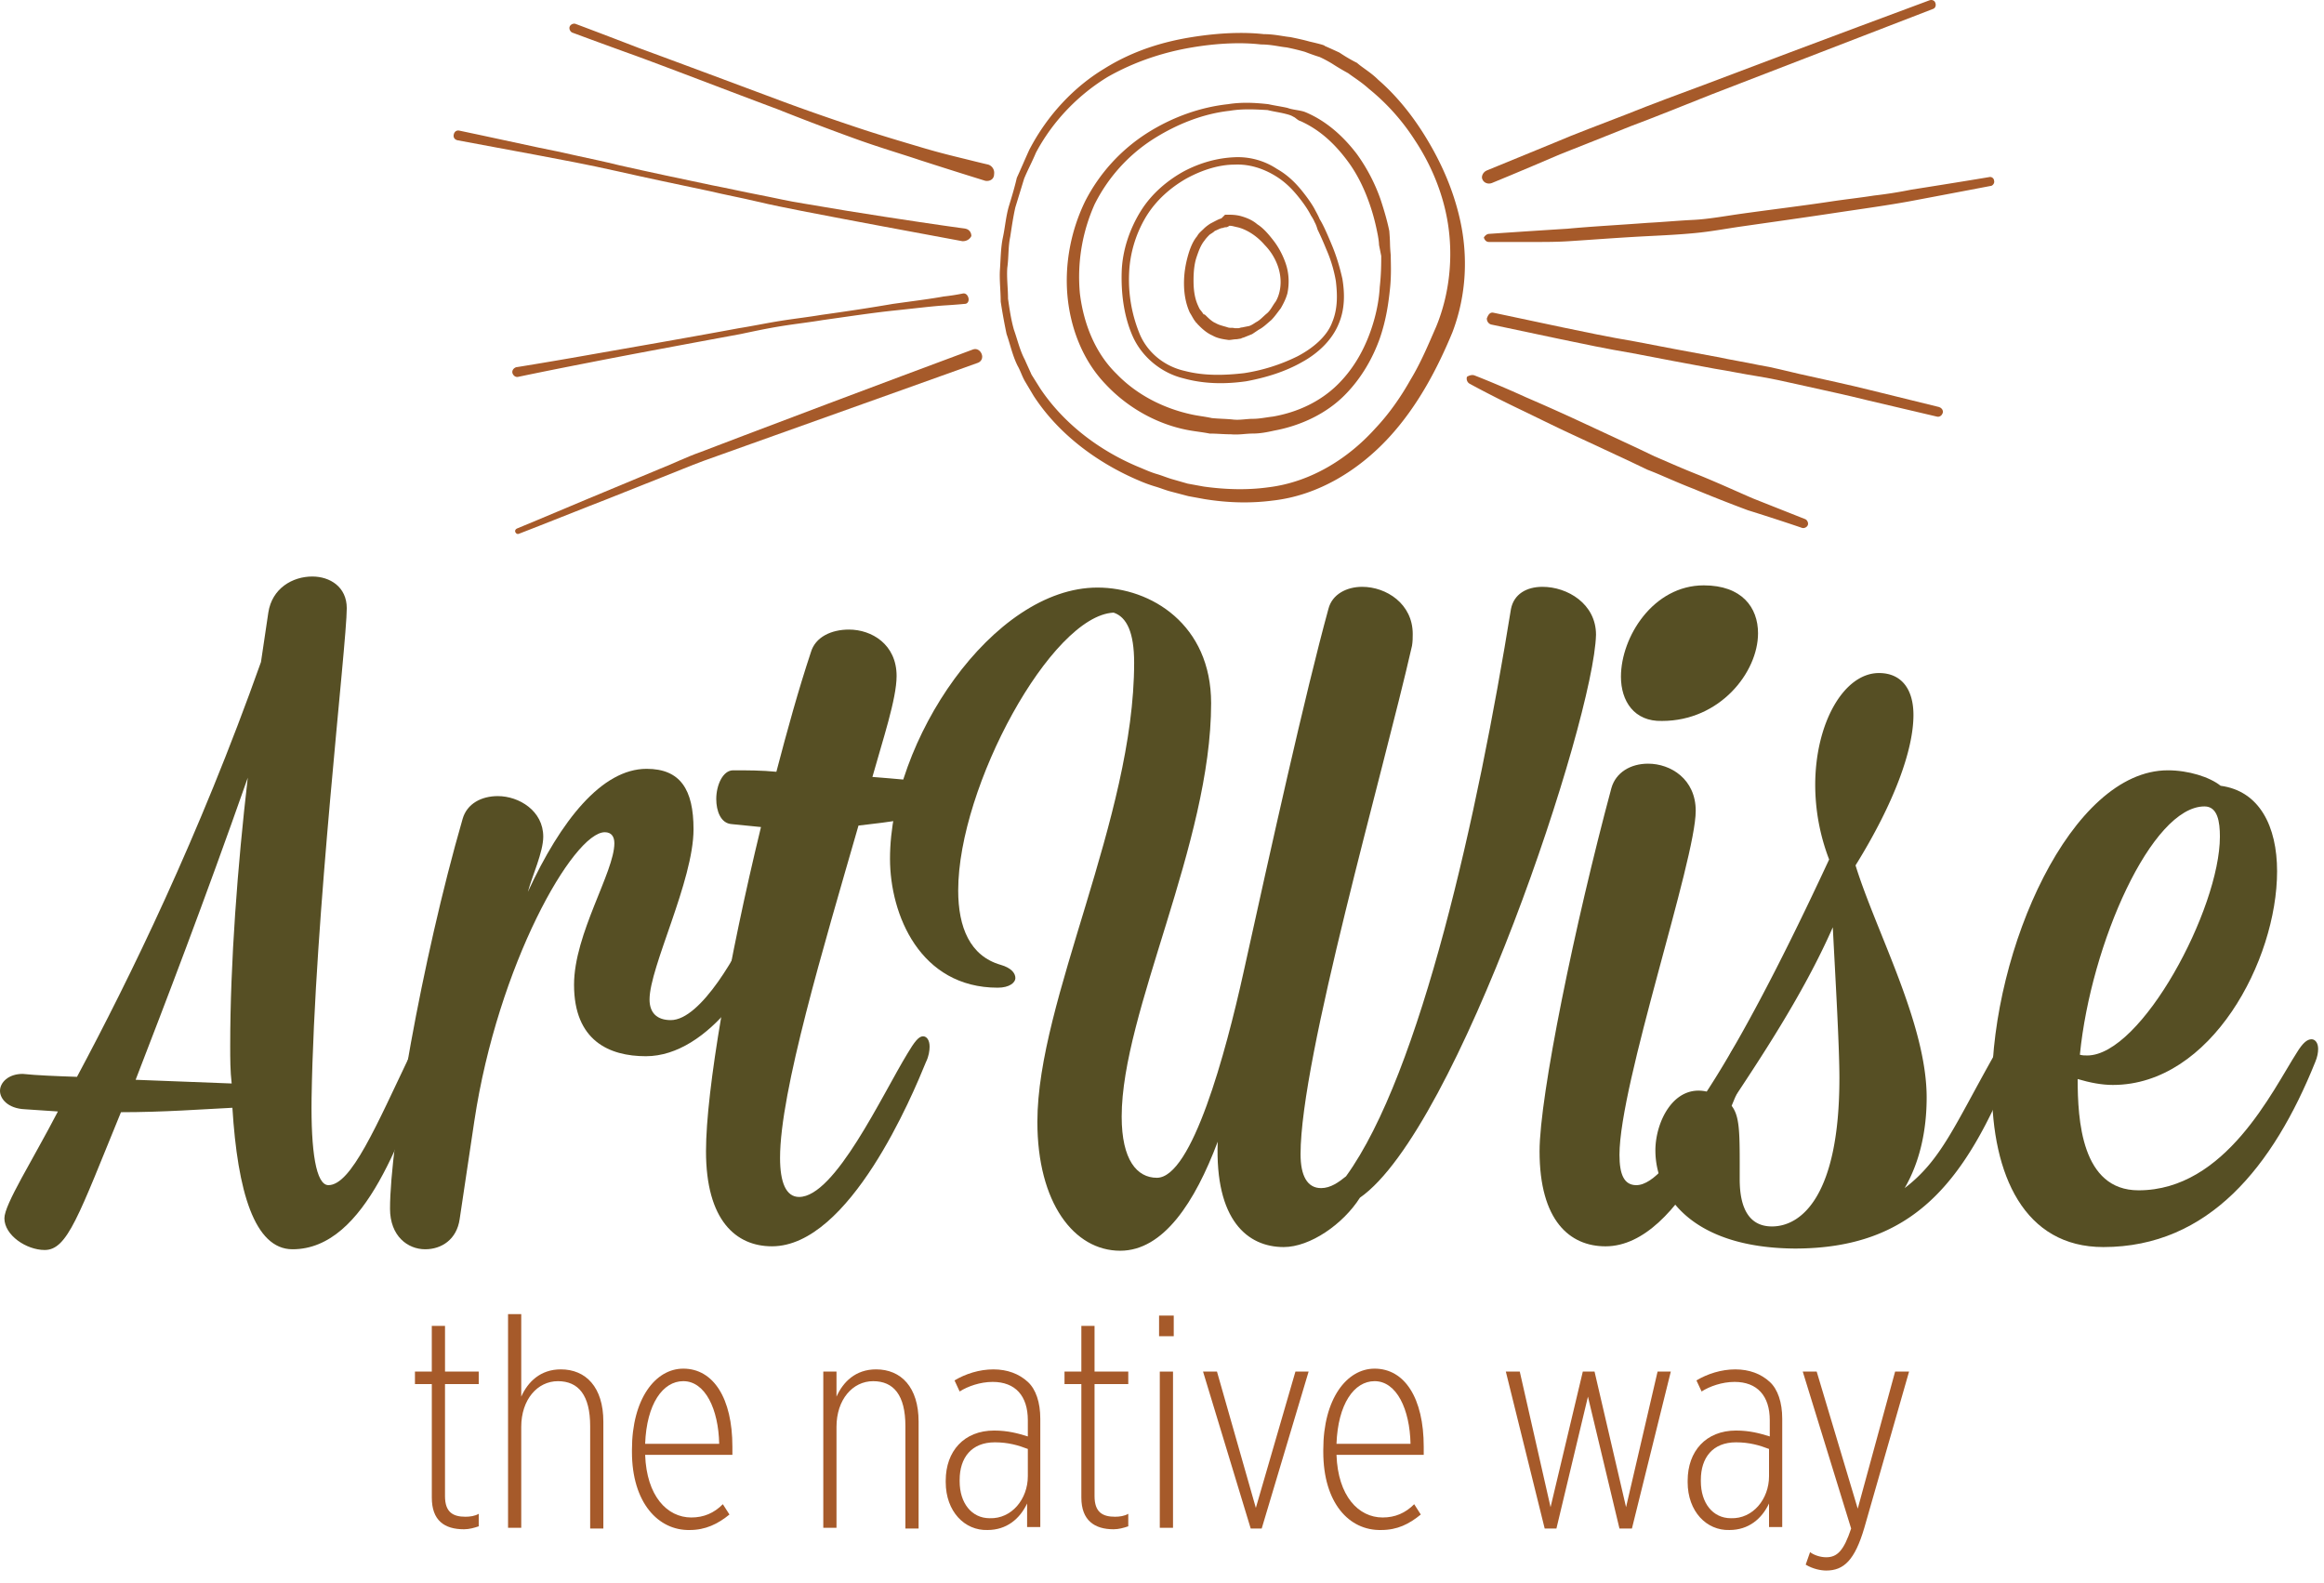
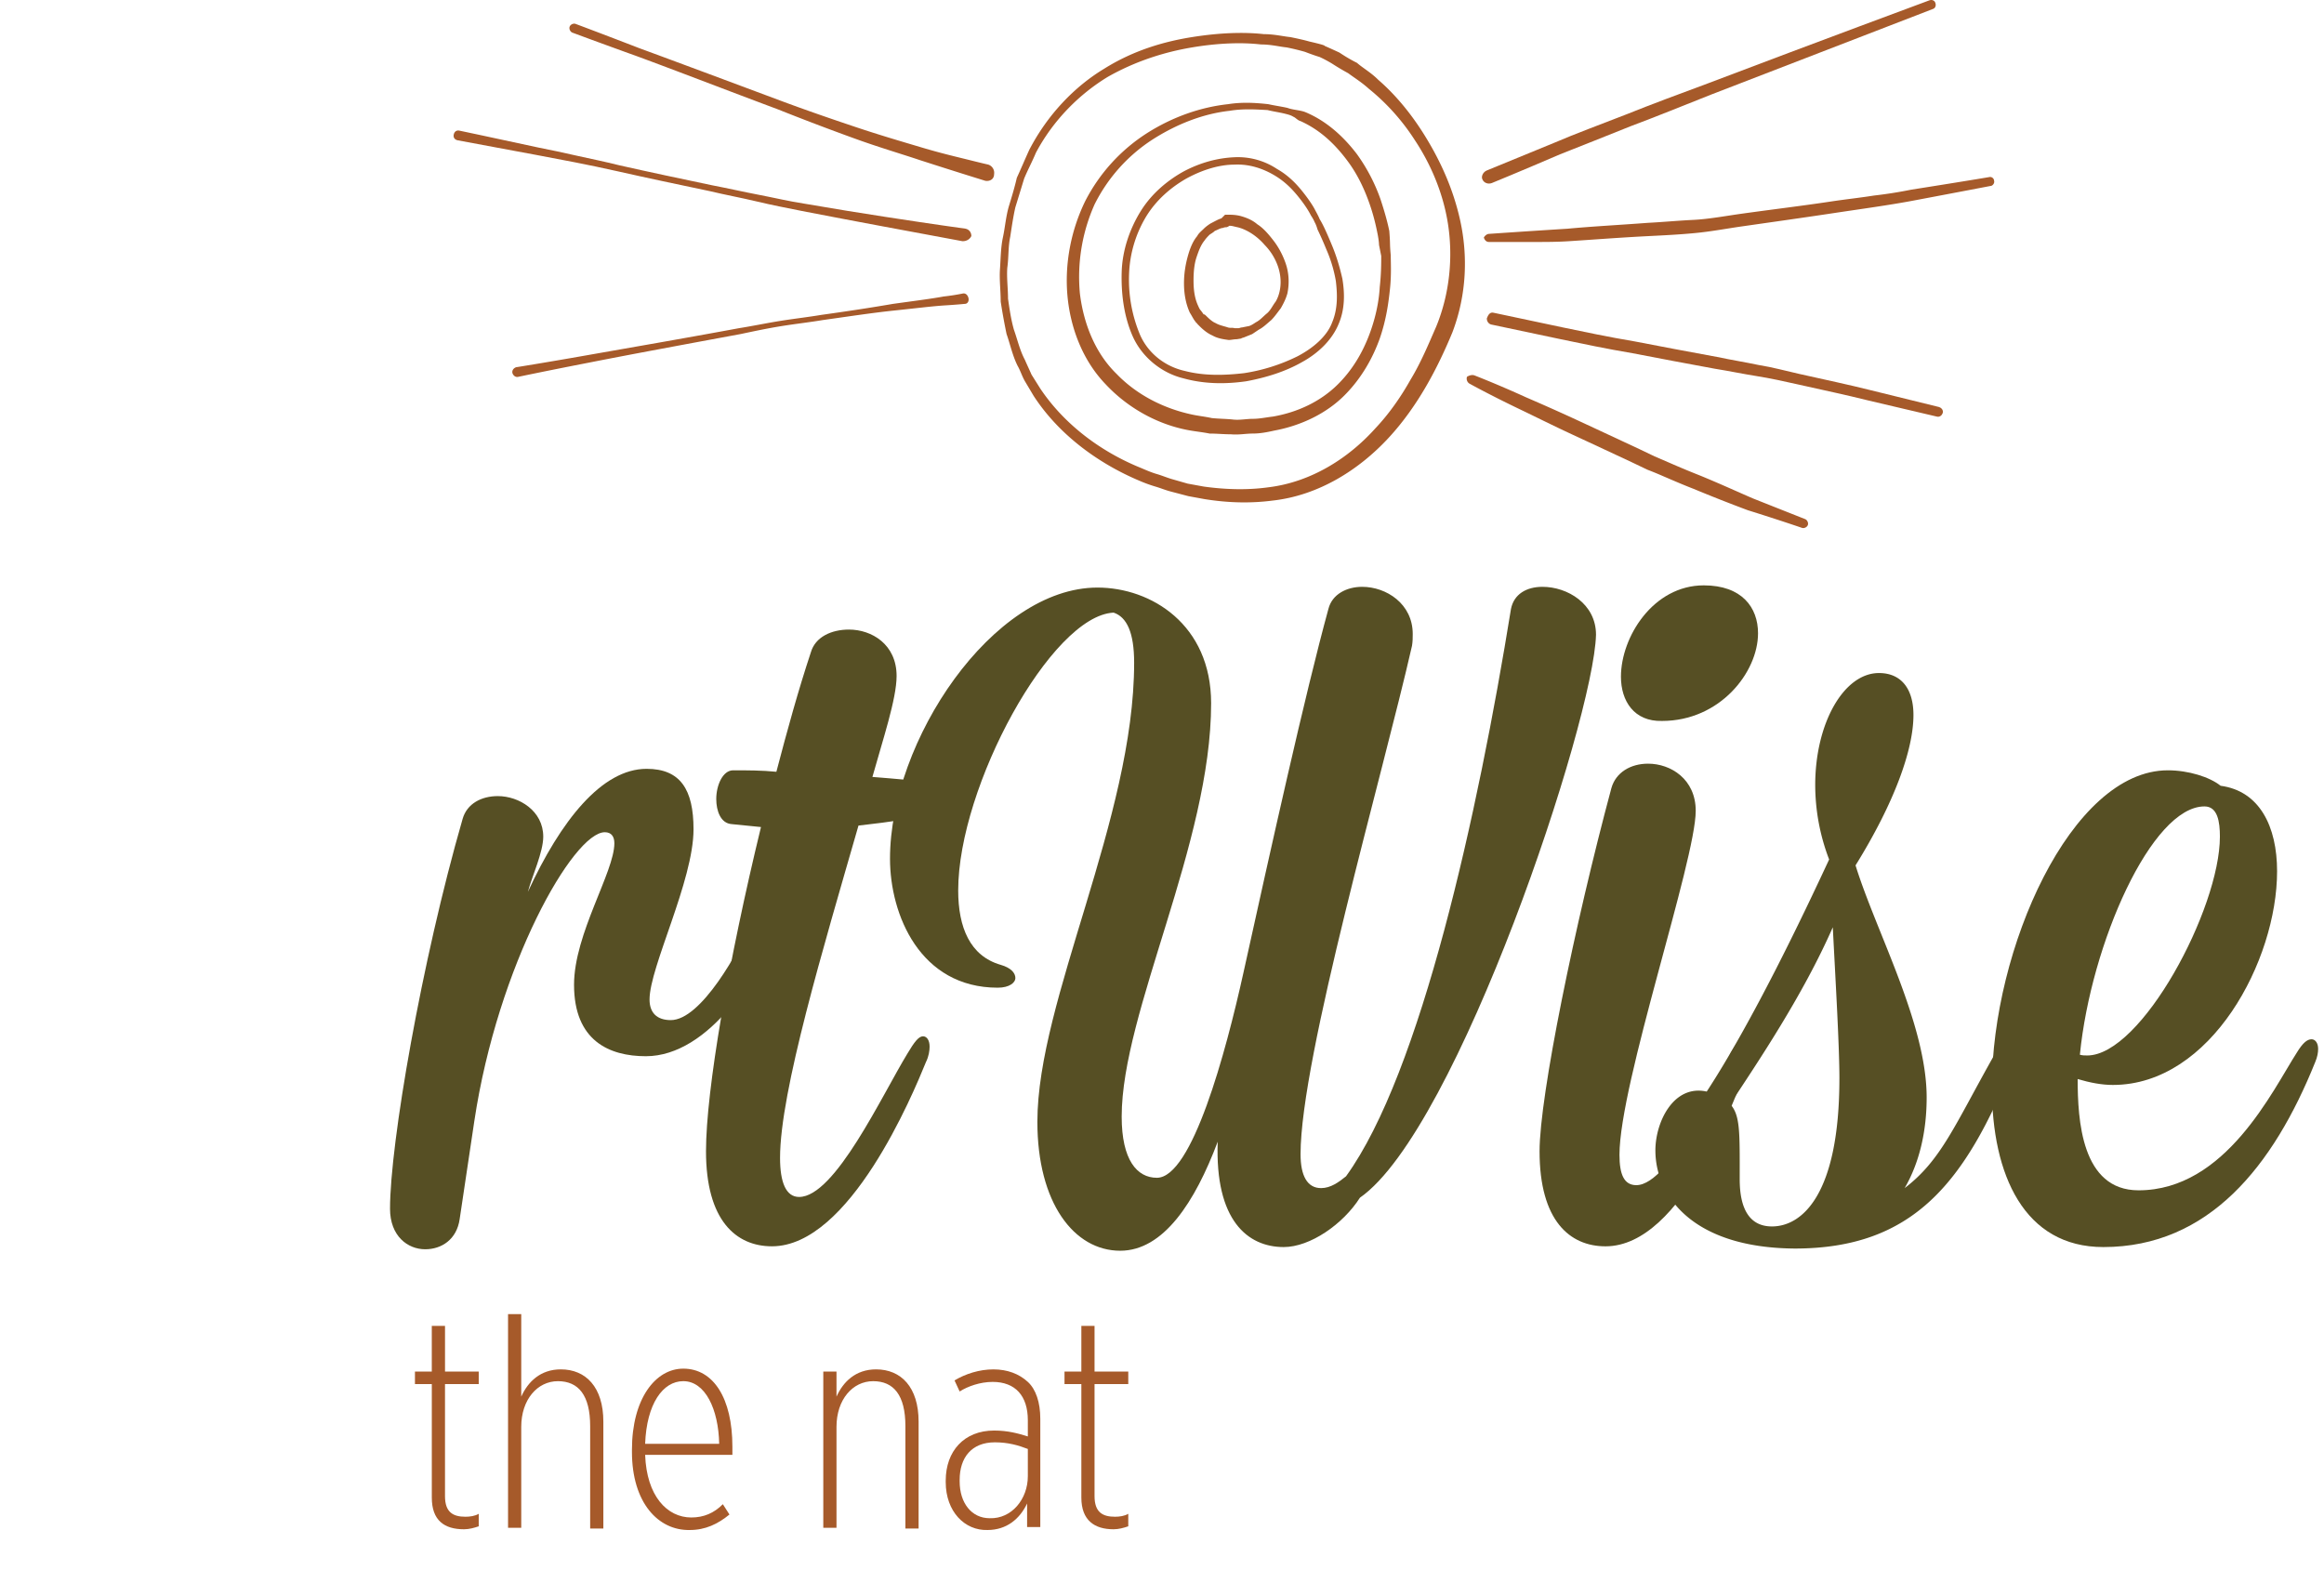
<svg xmlns="http://www.w3.org/2000/svg" width="160" height="109" viewBox="0 0 160 109">
  <defs>
    <clipPath id="mj4la">
-       <path d="M0 108.132h159.596V0H0z" />
-     </clipPath>
+       </clipPath>
  </defs>
  <g>
    <g>
      <g>
        <g>
-           <path fill="#564f24" d="M5.3 74.142c3.634-6.798 8.378-16.489 12.668-28.563l.505-3.4c.253-1.674 1.666-2.485 3.029-2.485 1.21 0 2.372.71 2.372 2.182 0 2.485-2.221 21.155-2.423 33.737-.05 3.653.303 5.986 1.161 5.986 1.565 0 3.28-4.058 5.703-9.132.404-.76.808-1.166 1.161-1.166.253 0 .404.203.404.66 0 .253-.05.71-.252 1.166-1.918 4.719-4.34 12.887-9.49 12.887-2.624 0-3.785-4.009-4.138-9.742-2.07.102-4.744.305-7.672.305-2.927 7.154-3.684 9.487-5.25 9.487-1.261 0-2.775-1.015-2.775-2.182 0-.963 1.918-3.956 3.684-7.356l-2.27-.152C.554 76.324 0 75.664 0 75.106s.555-1.167 1.565-1.167c.959.102 2.271.152 3.735.203m10.549-2.13c0-5.734.504-12.38 1.21-18.468-3.027 8.625-5.703 15.576-7.721 20.801l6.612.254c-.101-.863-.101-1.726-.101-2.588" />
-         </g>
+           </g>
        <g>
          <path fill="#564f24" d="M31.647 83.934c-.202 1.42-1.262 2.08-2.373 2.08-1.21 0-2.422-.913-2.422-2.79 0-4.465 2.17-17.047 4.997-26.839.302-1.065 1.312-1.572 2.422-1.572 1.464 0 3.13 1.015 3.13 2.79 0 1.065-.757 2.689-1.06 3.805 2.271-4.921 5.097-8.473 8.176-8.473 2.322 0 3.23 1.422 3.23 4.161 0 3.551-3.028 9.487-3.028 11.72 0 .913.505 1.42 1.464 1.42 2.07 0 4.694-4.667 5.754-7.154.404-.963.807-1.522 1.211-1.522.707 0 .455 1.32.303 1.776-.959 3.653-4.643 9.386-8.984 9.386-2.524 0-4.946-1.065-4.946-4.922 0-3.5 2.776-7.762 2.776-9.74 0-.457-.202-.76-.657-.76-2.17 0-7.369 9.131-8.984 19.886z" />
        </g>
        <g>
          <path fill="#564f24" d="M53.451 53.138c.757-2.891 1.514-5.631 2.372-8.218.303-1.066 1.414-1.573 2.625-1.573 1.565 0 3.28 1.015 3.28 3.196 0 1.573-.958 4.414-1.665 6.95 3.13.254 6.006.457 6.006 1.32 0 .913-2.372 1.522-6.965 2.029-2.423 8.421-5.4 18.314-5.4 22.88 0 1.675.403 2.69 1.312 2.69 2.473 0 5.703-7.002 7.47-9.893.454-.761.757-1.168 1.06-1.168.252 0 .454.254.454.711 0 .254-.05.66-.252 1.065-.909 2.233-5.25 12.683-10.6 12.683-2.473 0-4.542-1.775-4.542-6.544 0-4.21 1.564-13.19 3.785-22.323l-2.019-.202c-.757-.051-1.06-.914-1.06-1.725 0-.964.455-1.979 1.161-1.979.96 0 1.969 0 2.978.101" />
        </g>
        <g>
          <path fill="#564f24" d="M93.628 82.462c-1.161 1.827-3.432 3.4-5.249 3.4-2.474 0-4.745-1.827-4.543-7.255-1.565 4.16-3.735 7.508-6.713 7.508-3.18 0-5.703-3.297-5.703-8.878 0-8.371 6.662-20.902 6.662-31.607 0-2.08-.505-3.146-1.413-3.45-4.29.203-10.7 11.973-10.7 19.127 0 2.536.807 4.515 2.927 5.124.706.203 1.01.558 1.01.913 0 .304-.404.66-1.212.66-5.35 0-7.42-5.023-7.42-8.879 0-8.117 7.067-18.67 14.284-18.67 3.685 0 7.824 2.537 7.824 7.965 0 9.64-6.158 21.258-6.158 28.462 0 2.993 1.06 4.21 2.423 4.21 2.423 0 4.744-8.624 5.956-14.103 1.917-8.676 4.24-19.178 5.854-25.063.253-1.014 1.262-1.522 2.323-1.522 1.665 0 3.482 1.167 3.482 3.247 0 .254 0 .508-.05.812-2.02 8.878-7.673 28.36-7.673 35.006 0 1.471.455 2.334 1.414 2.334.656 0 1.212-.406 1.716-.812 5.148-7.103 9.085-25.012 11.357-39.065.201-1.014 1.06-1.522 2.17-1.522 1.716 0 3.684 1.167 3.684 3.298-.151 5.885-9.539 34.093-16.252 38.76" />
        </g>
        <g>
          <path fill="#564f24" d="M111.496 79.52c0 1.319.302 2.08 1.16 2.08 2.373 0 5.856-7.712 6.512-9.132.403-.71.757-1.065 1.06-1.065.252 0 .454.253.454.66 0 .303-.051.659-.252 1.064-.909 2.233-4.543 12.684-9.894 12.684-2.472 0-4.542-1.776-4.542-6.545 0-3.805 2.423-15.625 4.947-25.011.302-1.066 1.312-1.675 2.523-1.675 1.565 0 3.281 1.066 3.281 3.247 0 3.4-5.25 18.772-5.25 23.693m.102-32.926c0-2.74 2.22-6.291 5.703-6.291 2.625 0 3.735 1.522 3.735 3.298 0 2.688-2.624 6.037-6.612 6.037-1.918.05-2.826-1.37-2.826-3.044" />
        </g>
        <g>
          <path fill="#564f24" d="M113.968 79.216c0-1.98 1.262-4.567 3.534-4.06 3.18-4.87 6.611-12.074 8.428-15.98a14.362 14.362 0 0 1-.958-5.124c0-4.262 1.968-7.712 4.39-7.712 1.515 0 2.373 1.066 2.373 2.892 0 2.384-1.313 6.038-3.987 10.35 1.412 4.566 4.896 10.908 4.896 15.981 0 2.232-.455 4.414-1.515 6.24 2.524-1.927 3.433-4.312 6.209-9.234.403-.71.757-1.014 1.059-1.014.252 0 .404.253.404.71 0 .254-.05.558-.202.964-3.28 8.169-6.864 12.735-15.04 12.735-7.118-.052-9.59-3.704-9.59-6.748m5.147-3.197c.707.761.657 1.979.657 5.175 0 2.08.706 3.248 2.22 3.248 2.07 0 4.644-2.182 4.644-10.198 0-2.182-.253-6.494-.455-10.4-2.069 4.717-5.198 9.334-7.066 12.175" />
        </g>
        <g>
          <path fill="#564f24" d="M156.77 59.987c0 6.14-4.543 14.713-11.306 14.713-.757 0-1.565-.152-2.423-.406 0 2.79.252 7.661 4.19 7.661 6.006 0 9.236-6.9 10.902-9.487.403-.66.706-.913 1.01-.913.252 0 .453.253.453.66 0 .253-.05.557-.201.912-2.878 7.154-7.319 12.735-14.587 12.735-5.452 0-7.672-4.972-7.672-11.01 0-9.487 5.45-21.815 12.113-21.815 1.413 0 2.877.457 3.634 1.065 2.675.356 3.887 2.79 3.887 5.885m-13.073 12.684c3.735 0 9.136-10.096 9.136-15.068 0-1.015-.152-2.08-1.06-2.08-3.634 0-7.823 9.436-8.58 17.097.201.05.303.05.504.05" />
        </g>
        <g>
          <path fill="#a65a2a" d="M84.34 14.784h.253c.151 0 .505 0 .859.101.352.102.757.254 1.11.558.404.254.757.66 1.11 1.116.353.457.656 1.015.858 1.624.202.609.252 1.319.1 2.03-.1.354-.251.659-.453 1.014-.202.254-.404.558-.656.812-.303.253-.555.507-.859.66l-.453.304-.505.203c-.101.05-.202.05-.252.101l-.304.05c-.201 0-.404.052-.555.052-.353-.051-.757-.102-1.11-.305-.354-.152-.656-.406-.909-.66l-.1-.1c-.102-.102-.05-.102-.102-.102l-.151-.203c-.101-.153-.202-.355-.303-.508-.303-.66-.404-1.37-.404-2.029 0-.66.101-1.268.253-1.826.151-.558.353-1.066.656-1.42.1-.204.303-.356.454-.508.151-.152.303-.254.454-.355.303-.153.555-.305.757-.356zm-.15.913c-.152 0-.304.101-.556.203-.1.101-.201.152-.353.254-.1.101-.253.253-.353.405-.252.305-.404.71-.556 1.167-.151.457-.201 1.015-.201 1.573s.05 1.167.302 1.725c.05.101.101.254.203.355l.15.203s.051.102.051.05l.1.052c.203.202.456.456.708.558.252.152.555.203.858.304.151.05.302 0 .454.05h.252c.101 0 .152-.05.253-.05l.504-.101c.152-.051.303-.153.455-.254.302-.152.505-.406.757-.609.253-.203.403-.558.605-.812.152-.253.253-.558.303-.862.102-.609 0-1.218-.202-1.725a3.962 3.962 0 0 0-.858-1.32c-.656-.76-1.413-1.115-1.867-1.217-.252-.05-.354-.101-.555-.101-.152.101-.202.101-.253.101 0 0-.1 0-.201.051z" />
        </g>
        <g>
          <path fill="#a65a2a" d="M90.854 15.088s.1.152.252.457c.152.304.353.76.606 1.37.252.608.504 1.37.707 2.282.151.914.201 2.03-.253 3.095-.454 1.116-1.413 2.03-2.523 2.638-1.161.66-2.474 1.066-3.837 1.32-1.413.202-2.876.202-4.34-.204-1.464-.355-2.826-1.42-3.483-2.891-.605-1.37-.807-2.943-.757-4.465.05-1.471.556-2.943 1.313-4.16.757-1.218 1.867-2.131 2.977-2.74 1.161-.609 2.322-.913 3.483-.964a4.87 4.87 0 0 1 2.927.812c.808.457 1.363 1.065 1.767 1.573.404.507.707.964.858 1.268.253.457.303.609.303.609m-.349.203s-.05-.152-.252-.457c-.152-.304-.405-.71-.809-1.217-.403-.508-.908-1.066-1.665-1.522-.758-.457-1.717-.812-2.777-.761-1.06 0-2.222.355-3.333.964-1.06.608-2.07 1.47-2.777 2.638a8.215 8.215 0 0 0-1.16 3.957 9.818 9.818 0 0 0 .756 4.16c.556 1.268 1.717 2.182 3.08 2.486 1.364.355 2.777.304 4.09.152a12.532 12.532 0 0 0 3.686-1.167c1.06-.558 2.02-1.37 2.373-2.333.404-.964.354-1.979.252-2.841a9.324 9.324 0 0 0-.656-2.182 23.601 23.601 0 0 0-.606-1.37c-.101-.355-.202-.507-.202-.507" />
        </g>
        <g>
          <path fill="#a65a2a" d="M95.699 16.813s0 .253.05.76c0 .508.05 1.32-.05 2.284-.101.964-.252 2.13-.707 3.45-.454 1.268-1.211 2.689-2.422 3.906-1.212 1.218-2.928 2.08-4.846 2.435-.454.102-.959.203-1.464.203-.504 0-.96.102-1.514.051-.505 0-.96-.05-1.464-.05-.505-.102-1.06-.153-1.564-.254-2.07-.406-4.089-1.522-5.603-3.146-1.564-1.623-2.422-3.856-2.624-6.088-.202-2.232.252-4.515 1.211-6.494a12.098 12.098 0 0 1 4.29-4.718c1.766-1.116 3.685-1.776 5.552-1.979.96-.152 1.868-.101 2.776 0 .455.102.858.153 1.313.254.403.152.908.152 1.261.304 1.565.66 2.726 1.827 3.534 2.892a12.25 12.25 0 0 1 1.615 3.095c.303.913.504 1.674.605 2.182.05.608.05.913.05.913m-.756.05s0-.253-.101-.76c-.101-.508-.253-1.218-.555-2.08-.303-.863-.757-1.928-1.515-2.943-.757-1.015-1.766-2.08-3.23-2.74-.202-.05-.353-.253-.505-.304-.151-.102-.353-.152-.555-.203-.404-.102-.807-.152-1.211-.254-.858-.05-1.717-.101-2.625.051-1.817.203-3.634.913-5.3 1.979a11.346 11.346 0 0 0-3.987 4.464 12.251 12.251 0 0 0-1.01 6.139c.253 2.08 1.06 4.11 2.524 5.53 1.414 1.471 3.281 2.384 5.148 2.79.455.102.96.152 1.414.254.505.05 1.01.05 1.464.101.454.051.908-.05 1.362-.05.455 0 .909-.102 1.363-.153 1.767-.304 3.28-1.065 4.391-2.13 1.11-1.066 1.817-2.334 2.272-3.552.454-1.217.656-2.333.706-3.247.101-.913.101-1.623.101-2.13l-.151-.761" />
        </g>
        <g>
          <path fill="#a65a2a" d="M107.055 9.81c1.414-.609 3.079-1.218 4.896-1.928 1.767-.71 3.685-1.42 5.603-2.13 7.62-2.893 15.293-5.734 15.293-5.734.151-.05.354 0 .403.203.051.152 0 .355-.2.406l-15.244 5.885c-1.918.761-3.785 1.522-5.552 2.182-1.766.71-3.432 1.37-4.845 1.928-2.827 1.217-4.695 1.978-4.695 1.978-.252.102-.554 0-.656-.253-.1-.203.051-.508.303-.61 0 0 1.867-.76 4.694-1.927z" />
        </g>
        <g>
          <path fill="#a65a2a" d="M102.511 16.103s2.17-.153 5.4-.355c1.615-.153 3.534-.254 5.553-.406 1.01-.051 2.07-.153 3.129-.203 1.009-.051 2.12-.254 3.18-.406 2.17-.305 4.29-.558 6.309-.863 1.01-.152 1.968-.253 2.927-.405a30.68 30.68 0 0 0 2.575-.406c3.23-.508 5.35-.863 5.35-.863a.275.275 0 0 1 .353.254c.05.152-.1.355-.253.355 0 0-2.12.406-5.35 1.015-1.615.304-3.483.558-5.502.862-2.018.305-4.188.609-6.309.913-1.06.153-2.12.355-3.23.457-1.06.101-2.12.152-3.129.203-2.019.101-3.937.254-5.552.355-.807.05-1.565.05-2.221.05h-3.23c-.202 0-.303-.151-.353-.304.05-.101.202-.253.353-.253" />
        </g>
        <g>
          <path fill="#a65a2a" d="M102.813 21.53l4.795 1.016c1.464.304 3.13.659 4.947.963 1.817.356 3.735.71 5.653 1.066.959.203 1.918.355 2.877.558.96.152 1.867.406 2.776.609 1.817.406 3.483.76 4.896 1.116 2.877.71 4.744 1.167 4.744 1.167.152.05.303.203.252.406-.05.152-.201.304-.403.253 0 0-1.918-.456-4.744-1.116-1.414-.355-3.08-.71-4.897-1.116-.908-.203-1.817-.406-2.776-.558-.959-.152-1.917-.355-2.877-.507-1.918-.356-3.835-.71-5.653-1.066-1.817-.304-3.482-.66-4.946-.964l-4.795-1.014c-.202-.051-.302-.254-.302-.406.1-.305.252-.457.453-.406" />
        </g>
        <g>
          <path fill="#a65a2a" d="M101.5 25.843s1.464.558 3.584 1.522c1.06.457 2.322 1.015 3.634 1.624 1.312.609 2.726 1.268 4.139 1.928l1.06.507 1.06.457a61.1 61.1 0 0 0 2.07.862c1.362.558 2.573 1.116 3.633 1.573 2.17.862 3.584 1.42 3.584 1.42.15.051.252.254.202.406-.051.152-.253.254-.404.203 0 0-1.464-.507-3.735-1.217a109.46 109.46 0 0 1-3.735-1.472c-.656-.253-1.363-.558-2.07-.862a25.267 25.267 0 0 0-1.11-.457l-1.06-.507c-1.413-.66-2.827-1.32-4.139-1.928-1.312-.609-2.523-1.218-3.583-1.725-2.12-1.015-3.483-1.776-3.483-1.776a.41.41 0 0 1-.151-.456c.151-.102.353-.152.505-.102" />
        </g>
        <g>
          <path fill="#a65a2a" d="M67.834 12.448s-1.817-.558-4.492-1.42c-1.363-.457-2.928-.914-4.593-1.523a174.98 174.98 0 0 1-5.199-1.978c-3.533-1.32-7.066-2.689-9.69-3.653-2.676-.964-4.442-1.623-4.442-1.623-.152-.051-.253-.254-.202-.406.05-.153.252-.254.403-.203 0 0 1.767.66 4.392 1.674 2.624.964 6.157 2.283 9.69 3.602 1.767.66 3.534 1.268 5.2 1.826 1.665.559 3.23 1.015 4.592 1.421 1.363.406 2.473.66 3.281.862.808.203 1.262.305 1.262.305a.594.594 0 0 1 .404.66c0 .355-.303.507-.606.456" />
        </g>
        <g>
          <path fill="#a65a2a" d="M66.269 16.608s-2.17-.406-5.451-1.015c-1.615-.304-3.533-.66-5.603-1.065-1.01-.203-2.069-.406-3.129-.66-1.06-.253-2.17-.456-3.23-.71-2.17-.457-4.34-.913-6.36-1.37-2.019-.456-3.937-.812-5.552-1.116-3.28-.609-5.451-1.015-5.451-1.015-.202-.05-.303-.203-.252-.405.05-.203.202-.305.403-.254 0 0 2.17.456 5.452 1.167.807.152 1.716.355 2.624.558.909.203 1.918.406 2.928.66 2.018.456 4.189.913 6.36 1.37 1.06.202 2.17.456 3.23.659s2.12.456 3.129.608c2.07.356 3.937.66 5.602.914 3.281.507 5.502.811 5.502.811.252.051.404.254.404.508-.101.203-.303.355-.606.355.05 0 0 0 0 0" />
        </g>
        <g>
          <path fill="#a65a2a" d="M66.423 20.922s-.505.051-1.313.102c-.858.05-2.07.203-3.533.355-1.464.152-3.13.406-4.946.66-.909.152-1.817.253-2.776.405-.96.152-1.918.355-2.877.558-3.836.71-7.672 1.42-10.499 1.979-2.877.558-4.795.964-4.795.964-.202.05-.353-.102-.403-.254-.05-.203.1-.355.252-.406 0 0 1.918-.304 4.795-.811 2.877-.508 6.713-1.167 10.549-1.878.959-.152 1.918-.355 2.877-.507.959-.152 1.867-.254 2.776-.406 1.817-.253 3.482-.507 4.946-.76 1.464-.204 2.675-.356 3.483-.508a14.531 14.531 0 0 0 1.312-.203c.202-.05.353.101.404.304.05.203-.05.406-.252.406" />
        </g>
        <g>
-           <path fill="#a65a2a" d="M67.33 24.978s-7.923 2.84-15.898 5.682c-1.01.355-1.969.71-2.978 1.065-.96.355-1.918.761-2.827 1.116-1.817.71-3.533 1.42-4.996 1.979-2.928 1.167-4.896 1.928-4.896 1.928-.101.05-.202 0-.253-.102-.05-.101 0-.203.101-.253 0 0 1.969-.812 4.846-2.03 1.463-.609 3.18-1.319 4.996-2.08.909-.355 1.818-.812 2.827-1.167.959-.355 1.968-.76 2.927-1.116 7.874-2.993 15.799-5.936 15.799-5.936.252-.101.504.051.605.305.101.253 0 .507-.252.609" />
-         </g>
+           </g>
        <g>
          <path fill="#a65a2a" d="M91.204 3.163s.353.152 1.01.456c.303.203.707.457 1.211.71.404.356.959.66 1.464 1.167 1.06.914 2.17 2.182 3.18 3.805 1.01 1.624 1.968 3.602 2.473 5.936.504 2.334.454 5.023-.555 7.661-1.01 2.435-2.373 5.073-4.392 7.255-2.019 2.181-4.795 3.957-7.974 4.312-1.565.203-3.13.152-4.694-.101l-1.11-.203-1.161-.305c-.405-.101-.758-.253-1.11-.355a9.793 9.793 0 0 1-1.112-.406c-2.877-1.217-5.552-3.196-7.268-5.834l-.605-1.015c-.202-.355-.303-.71-.505-1.065-.353-.71-.505-1.471-.757-2.182a42.207 42.207 0 0 1-.404-2.232c0-.76-.101-1.522-.05-2.232.05-.71.05-1.471.201-2.182.152-.71.202-1.42.405-2.13.201-.66.403-1.32.554-1.98.303-.659.556-1.267.858-1.927 1.262-2.435 3.13-4.363 5.15-5.58 2.018-1.269 4.137-1.878 6.056-2.182 1.917-.305 3.583-.355 4.946-.203.707 0 1.312.152 1.817.203.505.101.959.203 1.313.304.655.152 1.059.254 1.059.305m-.353.76s-.353-.1-1.01-.354a15.656 15.656 0 0 0-1.262-.305c-.504-.05-1.06-.203-1.766-.203-1.312-.152-2.928-.101-4.744.203-1.818.305-3.837.913-5.805 2.03-1.918 1.166-3.735 2.942-4.946 5.225-.253.609-.556 1.167-.808 1.776l-.606 1.978c-.151.66-.252 1.37-.353 2.03-.151.71-.1 1.42-.202 2.13-.05.71.05 1.421.05 2.131.102.71.203 1.42.404 2.131.253.71.405 1.42.758 2.08.151.355.302.66.454 1.015l.605.964c1.666 2.486 4.19 4.363 6.966 5.479.353.152.707.304 1.06.406.353.101.706.254 1.06.355l1.06.304 1.11.203c1.464.203 2.978.254 4.442.051 2.928-.355 5.501-1.979 7.37-4.059.958-1.014 1.766-2.181 2.421-3.348.708-1.167 1.212-2.384 1.767-3.653.96-2.334 1.16-4.87.808-7.103-.353-2.232-1.262-4.21-2.272-5.732a14.9 14.9 0 0 0-3.18-3.552c-.504-.456-1.009-.76-1.413-1.065a16.49 16.49 0 0 1-1.11-.66c-.505-.304-.858-.456-.858-.456" />
        </g>
        <g>
          <path fill="#a65a2a" d="M29.729 103.111v-7.813h-1.161v-.863h1.16V91.29h.91v3.145h2.321v.863h-2.322v7.712c0 1.116.555 1.42 1.413 1.42.303 0 .657-.05.909-.203v.862c-.303.102-.656.204-1.01.204-1.362 0-2.22-.61-2.22-2.182" />
        </g>
        <g>
          <path fill="#a65a2a" d="M34.978 90.478h.908v5.683c.455-1.015 1.313-1.878 2.726-1.878 1.716 0 2.927 1.218 2.927 3.603v7.356h-.908V98.19c0-2.13-.808-3.094-2.22-3.094-1.414 0-2.525 1.268-2.525 3.145v6.95h-.908z" />
        </g>
        <g>
          <path fill="#a65a2a" d="M43.508 99.813c0-3.5 1.615-5.58 3.533-5.58 2.07 0 3.382 2.029 3.382 5.377v.559h-6.007c.101 2.84 1.515 4.312 3.18 4.312.858 0 1.565-.305 2.17-.914l.455.71c-.808.66-1.666 1.066-2.726 1.066-2.17.051-3.987-1.877-3.987-5.377zm6.006-.406c-.05-2.384-.959-4.312-2.473-4.312-1.413 0-2.524 1.573-2.625 4.313z" />
        </g>
        <g>
          <path fill="#a65a2a" d="M56.681 94.436h.909v1.725c.454-1.015 1.312-1.878 2.725-1.878 1.717 0 2.928 1.219 2.928 3.603v7.356h-.909V98.19c0-2.13-.807-3.094-2.22-3.094-1.414 0-2.524 1.268-2.524 3.145v6.95h-.909z" />
        </g>
        <g>
          <path fill="#a65a2a" d="M65.11 102.046v-.101c0-2.03 1.262-3.45 3.332-3.45.959 0 1.665.202 2.321.406v-1.117c0-1.674-.858-2.638-2.422-2.638-.858 0-1.716.304-2.272.66l-.353-.762c.757-.456 1.716-.76 2.675-.76.96 0 1.767.304 2.372.862.556.507.858 1.42.858 2.537v7.457h-.908v-1.623c-.505 1.065-1.413 1.826-2.726 1.826-1.564.051-2.877-1.268-2.877-3.297m5.653-.406v-1.877c-.656-.254-1.362-.457-2.27-.457-1.616 0-2.424 1.065-2.424 2.587v.102c0 1.472.808 2.537 2.07 2.537 1.514.05 2.624-1.319 2.624-2.892" />
        </g>
        <g>
          <path fill="#a65a2a" d="M74.448 103.111v-7.813h-1.16v-.863h1.16V91.29h.908v3.145h2.322v.863h-2.322v7.712c0 1.116.556 1.42 1.414 1.42.303 0 .656-.05.908-.203v.862c-.303.102-.656.204-1.01.204-1.312 0-2.22-.61-2.22-2.182" />
        </g>
        <g />
        <g clip-path="url(#mj4la)">
          <path fill="#a65a2a" d="M79.798 92h1.01v-1.42h-1.01zm.05 13.191h.91V94.436h-.91z" />
        </g>
        <g clip-path="url(#mj4la)">
          <path fill="#a65a2a" d="M82.826 94.436h.959l2.676 9.385 2.725-9.385h.908l-3.23 10.806h-.757z" />
        </g>
        <g clip-path="url(#mj4la)">
          <path fill="#a65a2a" d="M91.104 99.813c0-3.5 1.615-5.58 3.533-5.58 2.07 0 3.382 2.029 3.382 5.377v.559h-6.006c.1 2.84 1.514 4.312 3.18 4.312.857 0 1.564-.305 2.17-.914l.454.71c-.808.66-1.615 1.066-2.726 1.066-2.22.051-3.987-1.877-3.987-5.377zm6.006-.406c-.05-2.384-.959-4.312-2.473-4.312-1.413 0-2.523 1.573-2.624 4.313z" />
        </g>
        <g clip-path="url(#mj4la)">
          <path fill="#a65a2a" d="M103.672 94.436h.959l2.12 9.335 2.22-9.335h.808l2.17 9.335 2.17-9.335h.91l-2.676 10.806h-.858l-2.17-9.081-2.17 9.081h-.808z" />
        </g>
        <g clip-path="url(#mj4la)">
          <path fill="#a65a2a" d="M116.19 102.046v-.101c0-2.03 1.261-3.45 3.331-3.45.958 0 1.666.202 2.322.406v-1.117c0-1.674-.859-2.638-2.423-2.638-.858 0-1.717.304-2.271.66l-.354-.762c.758-.456 1.717-.76 2.675-.76.96 0 1.767.304 2.373.862.554.507.858 1.42.858 2.537v7.457h-.909v-1.623c-.504 1.065-1.413 1.826-2.725 1.826-1.565.051-2.878-1.268-2.878-3.297m5.603-.406v-1.877c-.656-.254-1.362-.457-2.271-.457-1.615 0-2.423 1.065-2.423 2.587v.102c0 1.472.808 2.537 2.07 2.537 1.514.05 2.624-1.319 2.624-2.892" />
        </g>
        <g clip-path="url(#mj4la)">
          <path fill="#a65a2a" d="M130.473 94.436h.96l-3.08 10.755c-.656 2.233-1.413 2.943-2.624 2.943-.354 0-.908-.101-1.413-.406l.302-.863c.253.203.707.355 1.111.355.757 0 1.211-.456 1.716-1.978l-3.331-10.806h.959l2.826 9.437z" />
        </g>
      </g>
    </g>
  </g>
</svg>